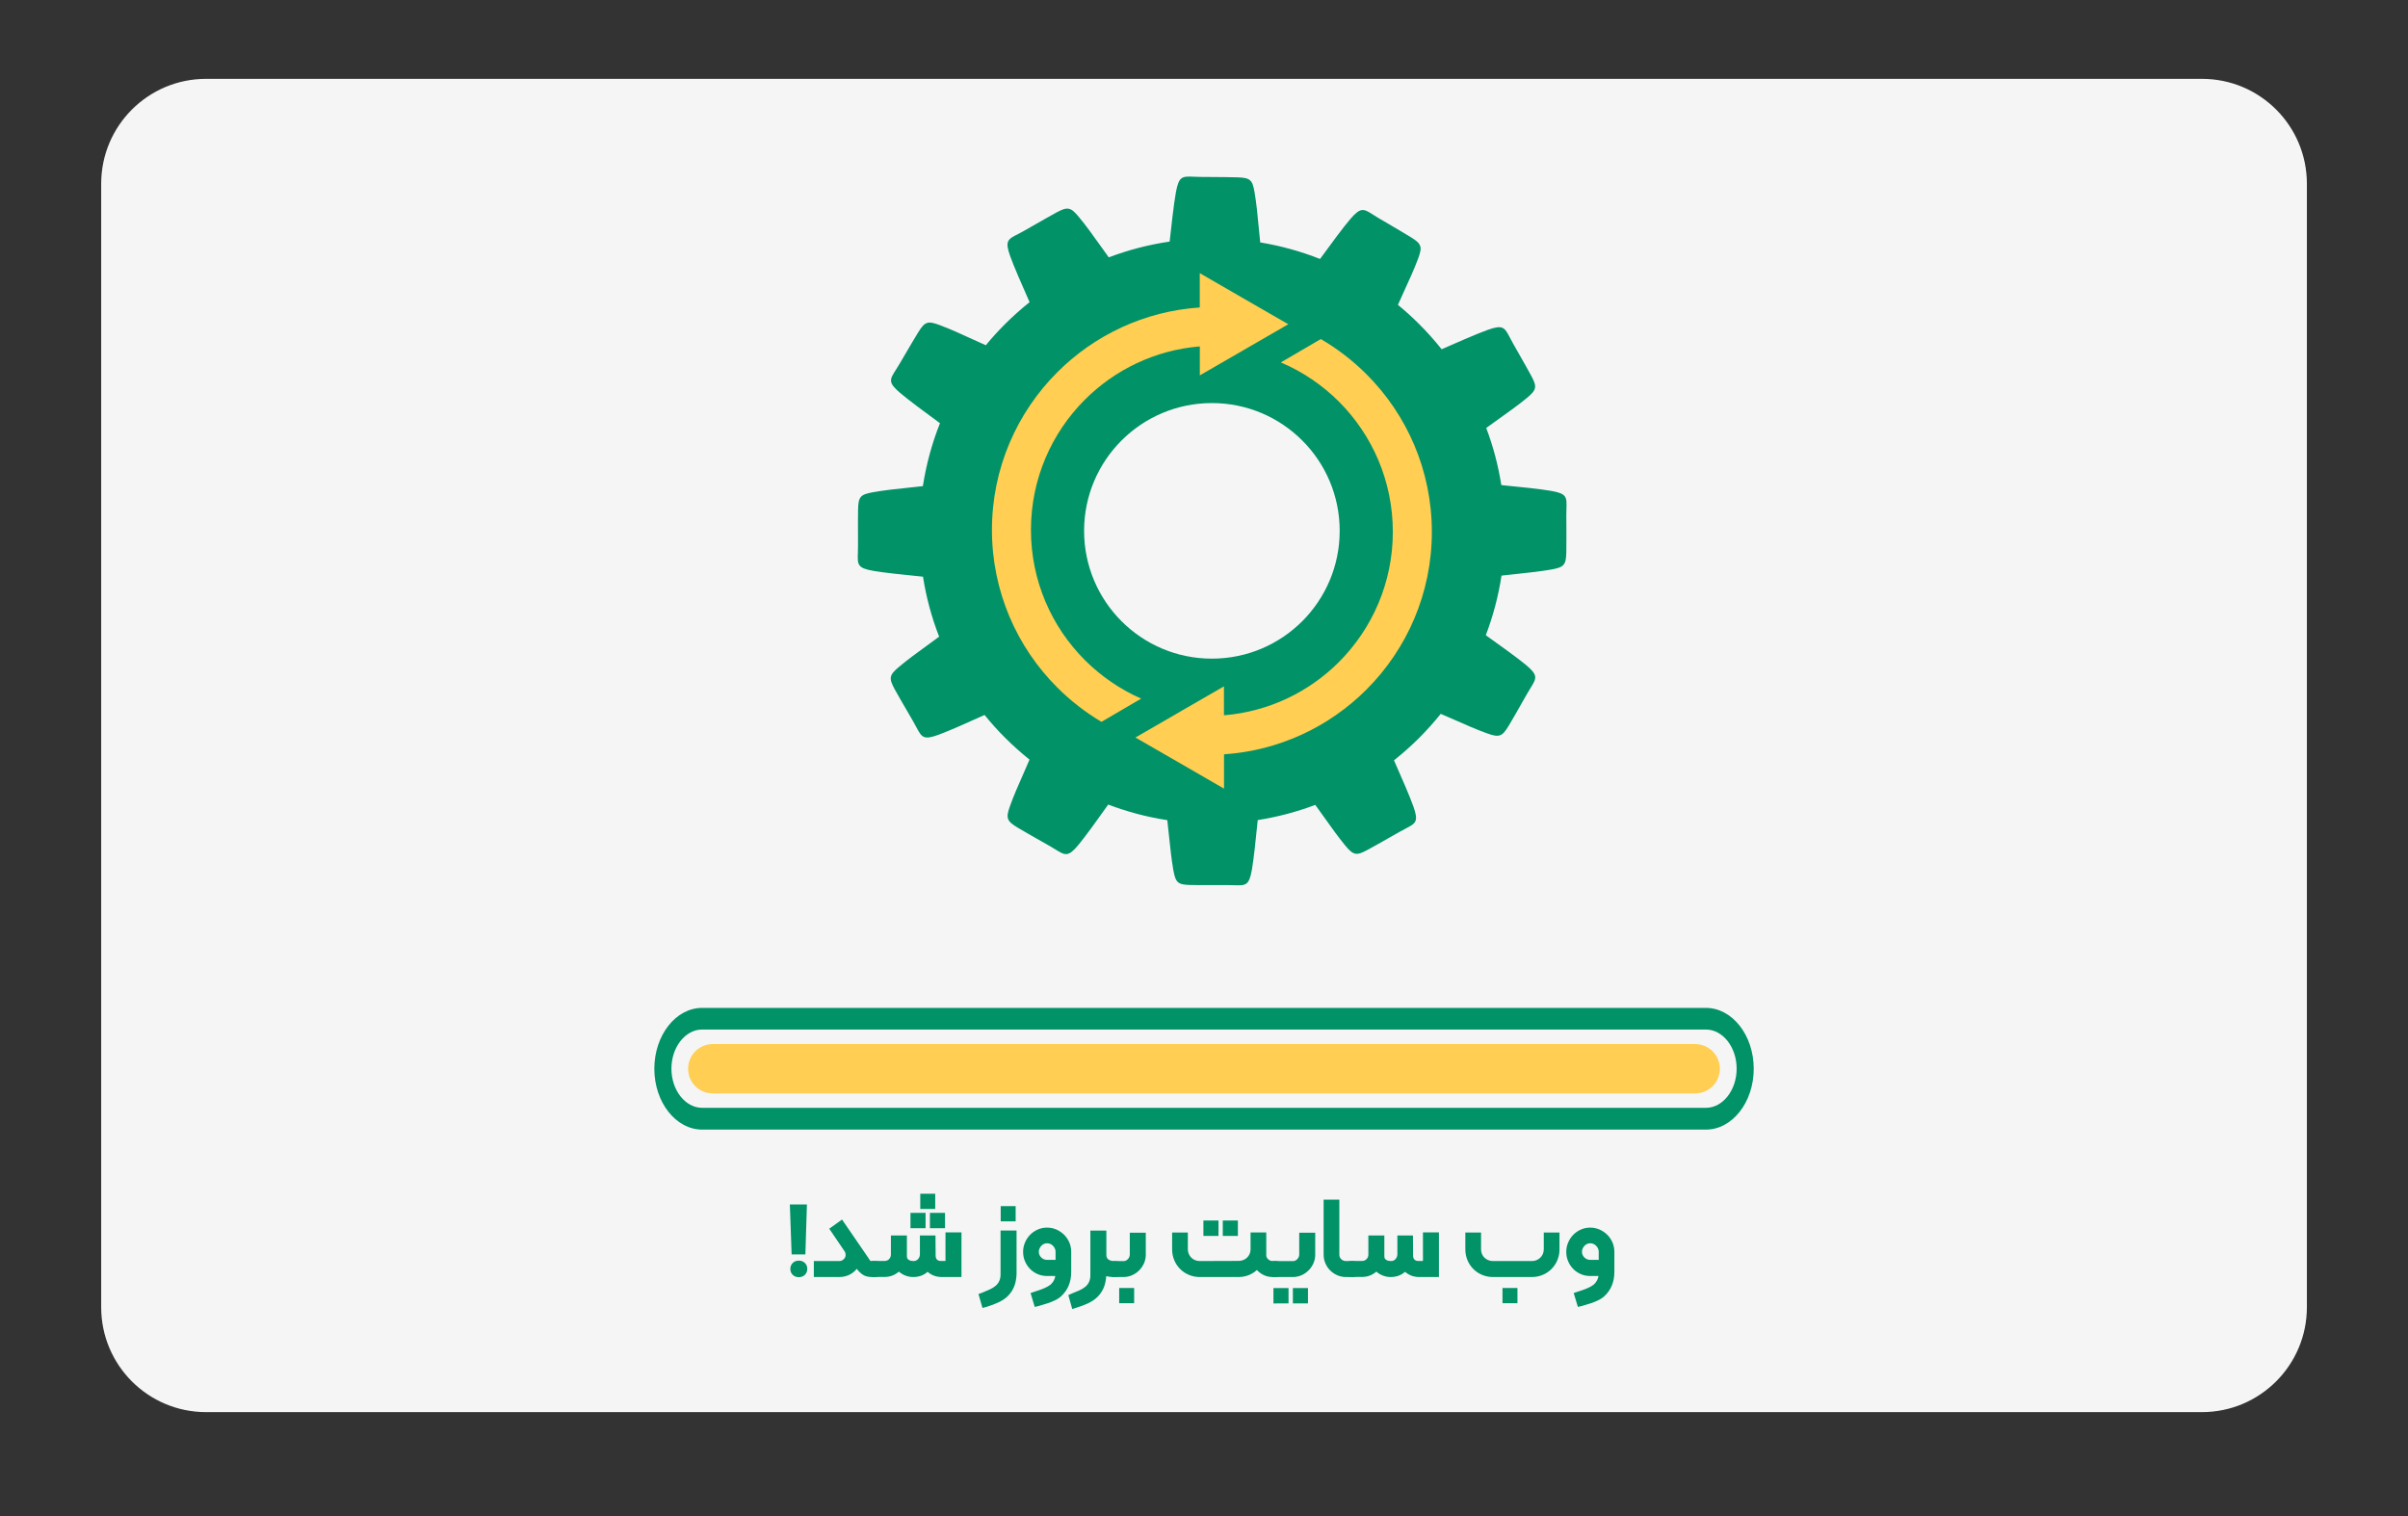
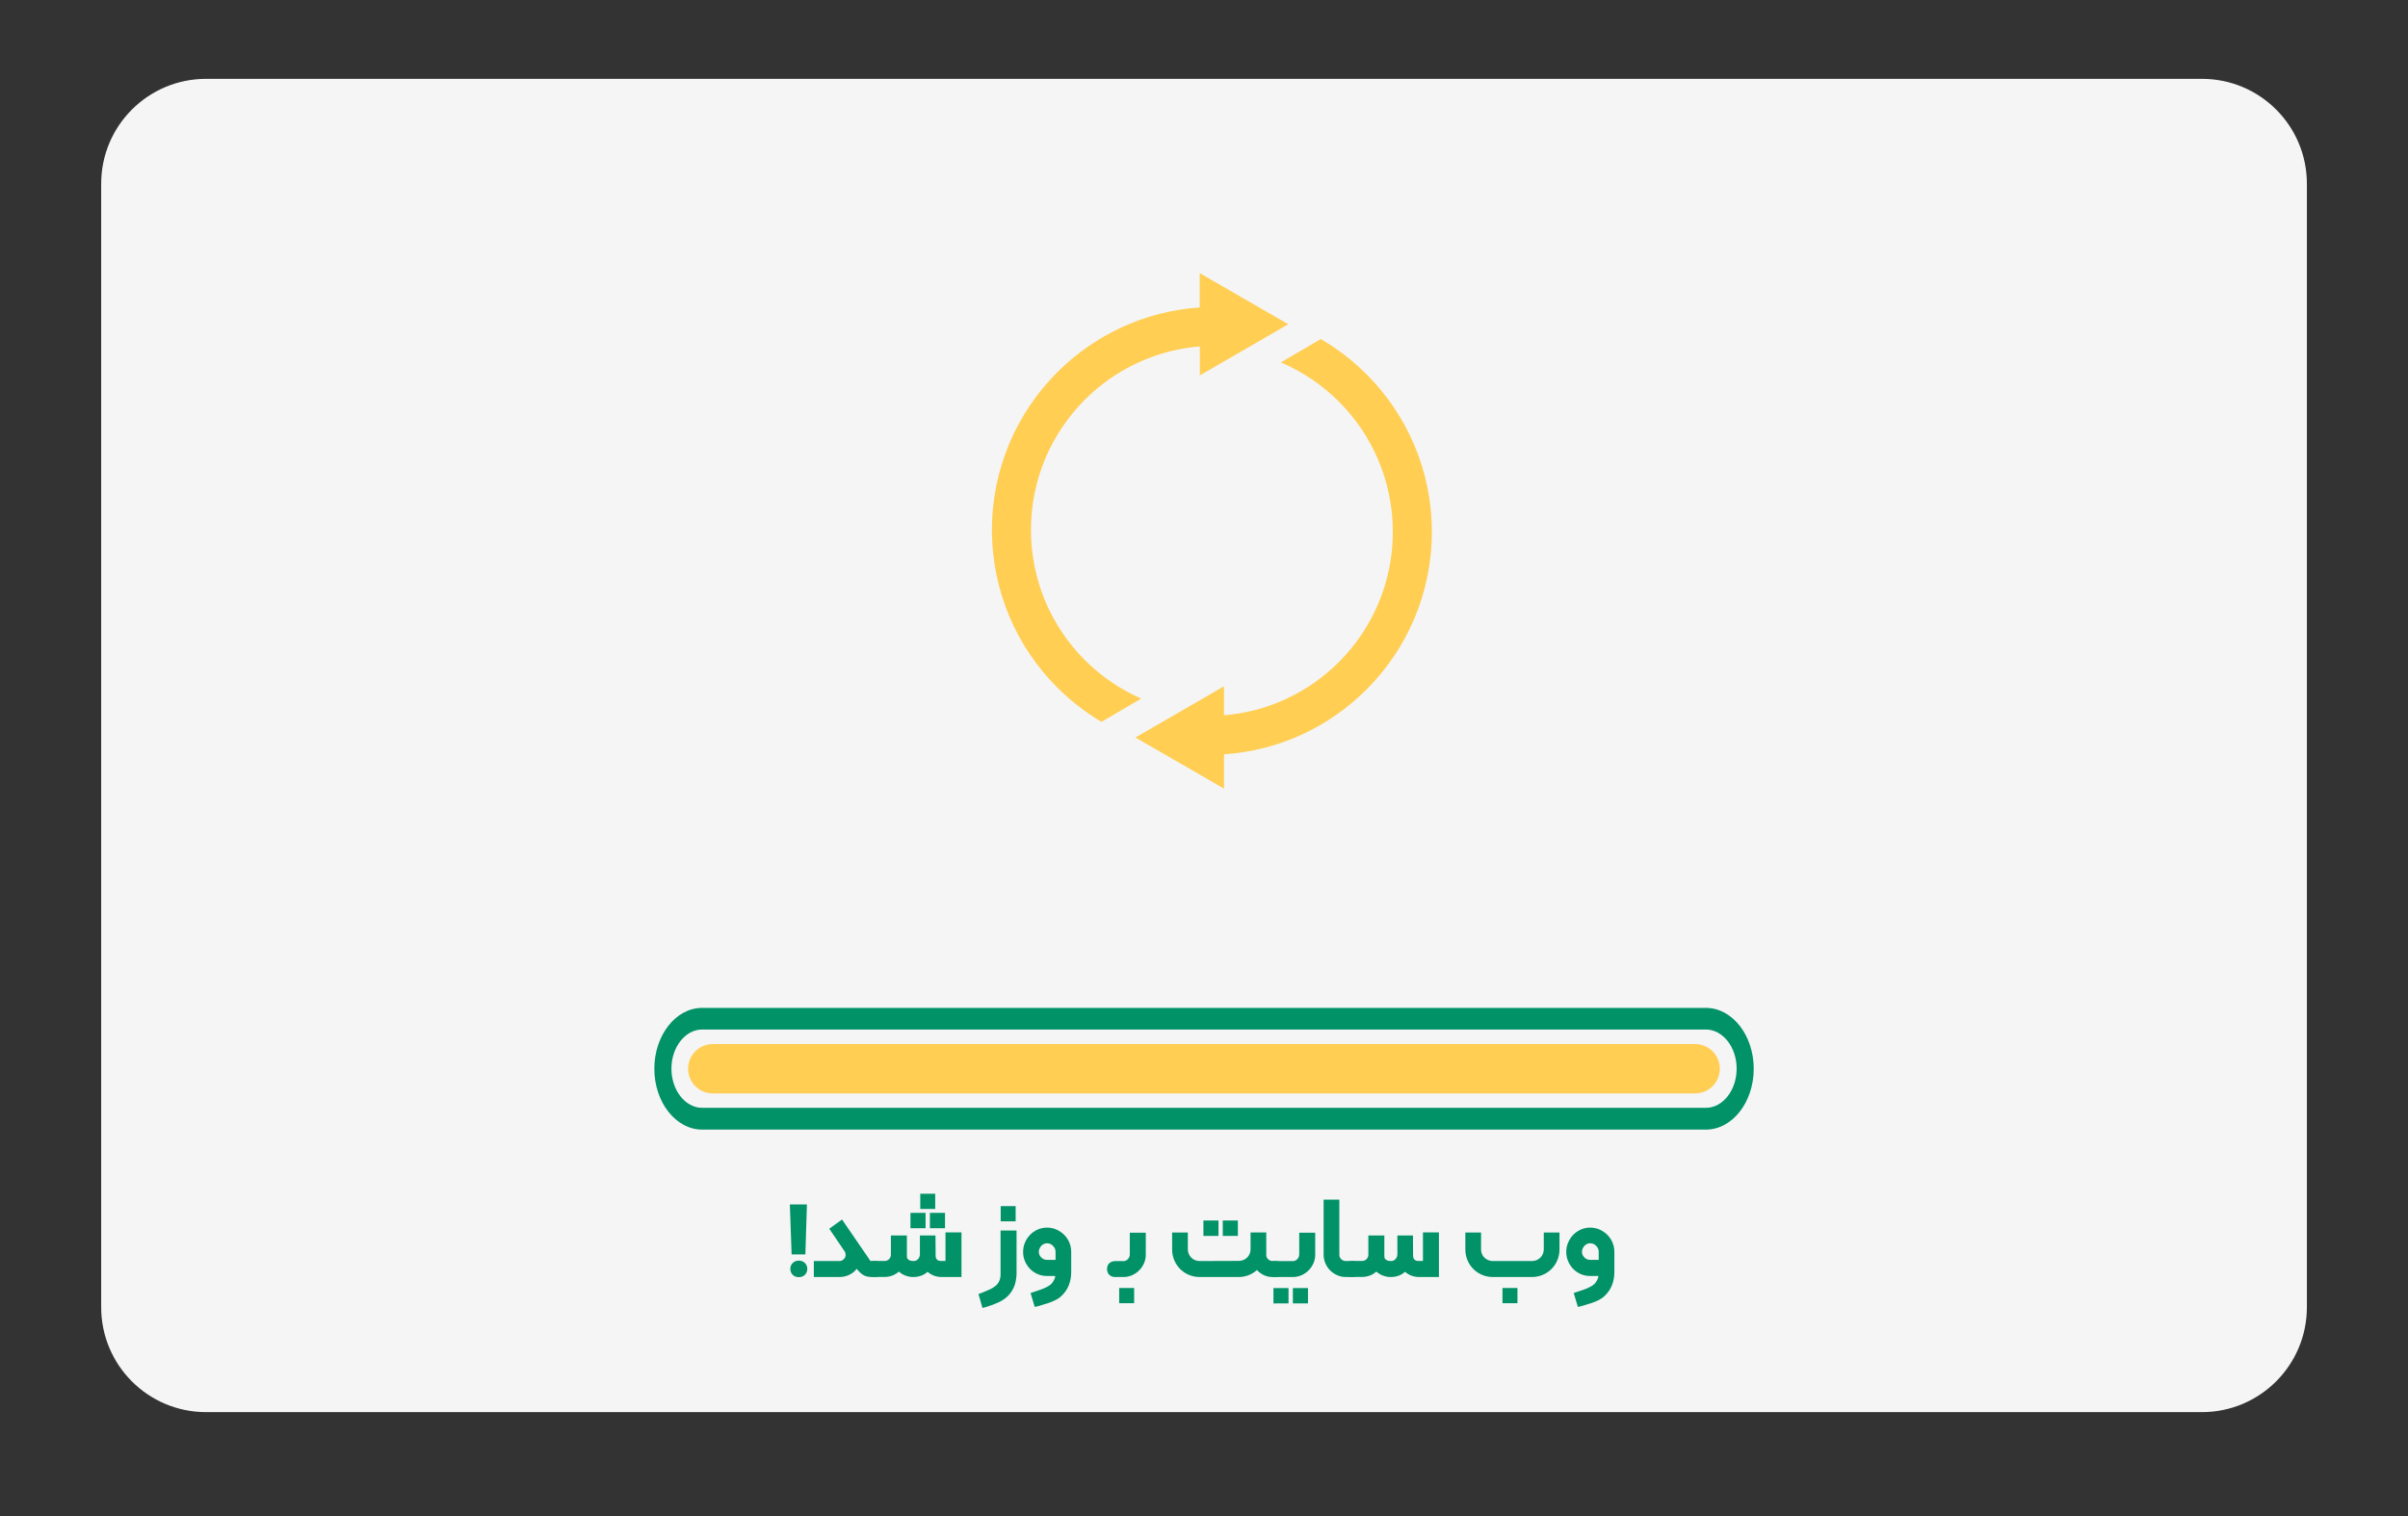
<svg xmlns="http://www.w3.org/2000/svg" version="1.1" id="Layer_1" x="0px" y="0px" viewBox="0 0 3493.5 2200" style="enable-background:new 0 0 3493.5 2200;" xml:space="preserve">
  <rect x="0" y="0" width="3493.5" height="2200" fill="#333333" stroke="none" />
  <style type="text/css">
	.st0{fill:#F5F5F5;}
	.st1{fill:#019267;}
	.st2{fill-rule:evenodd;clip-rule:evenodd;fill:#019267;}
	.st3{fill-rule:evenodd;clip-rule:evenodd;fill:#FFCE52;}
	.st4{fill:#019267;stroke:#019267;stroke-width:5;stroke-miterlimit:10;}
</style>
  <path class="st0" d="M3194.5,2048.8H299c-84.1,0-152.2-68.1-152.2-152.2v-1630c0-84.1,68.1-152.2,152.2-152.2h2895.6  c84.1,0,152.2,68.1,152.2,152.2v1630C3346.8,1980.6,3278.6,2048.8,3194.5,2048.8z" />
  <g>
    <path class="st1" d="M1018.7,1462.3h1456.2c19.1,0,36.4,9.9,49,25.9c12.6,16,20.4,38.1,20.4,62.4c0,24.3-7.8,46.4-20.4,62.4   c-12.6,16-29.9,25.9-49,25.9H1018.7c-19.1,0-36.4-9.9-49-25.9c-12.6-16-20.4-38.1-20.4-62.4c0-24.3,7.8-46.4,20.4-62.4   C982.2,1472.2,999.6,1462.3,1018.7,1462.3L1018.7,1462.3z M2474.8,1493.7H1018.7c-12.3,0-23.4,6.4-31.5,16.7   c-8.1,10.3-13.1,24.5-13.1,40.1c0,15.6,5,29.8,13.1,40.1c8.1,10.3,19.3,16.7,31.5,16.7h1456.2c12.3,0,23.4-6.4,31.5-16.7   c8.1-10.3,13.1-24.5,13.1-40.1c0-15.6-5-29.8-13.1-40.1C2498.3,1500.1,2487.1,1493.7,2474.8,1493.7L2474.8,1493.7z" />
-     <path class="st2" d="M1889.3,639.1c-33.6-33.6-79.9-54.3-131.1-54.3c-51.2,0-97.6,20.8-131.1,54.3c-33.6,33.6-54.3,79.9-54.3,131.1   s20.8,97.6,54.3,131.1c33.6,33.6,79.9,54.3,131.1,54.3c51.2,0,97.6-20.8,131.1-54.3s54.3-79.9,54.3-131.1   C1943.6,719,1922.9,672.6,1889.3,639.1L1889.3,639.1z M1465.6,371.8c5.4,14.9,16.4,40.2,28.1,66.6c-12.5,10-24.4,20.6-35.7,31.9   c-9.7,9.7-19,19.9-27.8,30.6c-6.7-3-13.5-6.1-20.3-9.2c-15.7-7.2-31.5-14.4-46.2-19.9c-8.9-3.3-14.4-4.7-18.8-3.2   c-4.5,1.5-7.9,5.7-12.8,13.6c-5.1,8.2-12.8,21.4-19.6,33c-2.7,4.6-5.2,8.9-7.5,12.8c-1.9,3.2-3.6,6-5.2,8.4   c-9.2,14.4-11.8,18.5,6.4,33.9c12.1,10.3,34.2,26.6,57.5,43.7c-11.5,29-19.9,59.6-24.8,91.3c-7.3,0.9-14.7,1.6-22.2,2.4   c-17.2,1.8-34.4,3.6-49.9,6.4c-9.4,1.7-14.7,3.3-17.8,6.8c-3.1,3.6-3.9,9-4.1,18.3c-0.2,9.7-0.2,25-0.1,38.4c0,5.4,0,10.5,0,14.8   c0,3.7-0.1,7-0.2,9.9c-0.6,17.1-0.7,21.9,22.8,26c15.6,2.7,43,5.5,71.7,8.4c4.7,30.2,12.6,59.3,23.4,87   c-5.9,4.4-11.9,8.7-17.9,13.1c-14,10.2-28,20.3-40.1,30.5c-7.3,6.1-11.1,10.2-12,14.8c-0.9,4.6,1.1,9.7,5.5,17.9   c4.7,8.5,12.3,21.7,19.1,33.3c2.7,4.7,5.3,9.2,7.4,12.8c1.8,3.2,3.4,6.1,4.8,8.7c8.1,15.1,10.3,19.3,32.7,11.1   c14.9-5.5,40.1-16.7,66.4-28.6c9.4,11.6,19.4,22.8,30,33.3c11.1,11.1,22.9,21.6,35.2,31.5c-2.9,6.8-5.9,13.6-8.9,20.5   c-7,15.8-14,31.7-19.3,46.5c-3.2,8.9-4.5,14.4-2.9,18.9c1.5,4.5,5.9,7.9,13.8,12.7c8.3,5,21.6,12.5,33.3,19.2   c4.6,2.6,9,5.1,12.9,7.3c3.2,1.9,6,3.6,8.5,5.1c14.6,9,18.7,11.5,33.9-6.9c10.1-12.2,26.2-34.6,42.9-58.1   c27.3,10.4,56,18.1,85.7,22.6c0.9,7.3,1.6,14.7,2.4,22.2c1.8,17.2,3.6,34.4,6.3,49.9c1.7,9.4,3.3,14.7,6.8,17.9   c3.6,3.1,9,3.9,18.2,4.1c9.7,0.2,25,0.2,38.4,0.1c5.4,0,10.5,0,14.8,0c3.7,0,7,0.1,9.9,0.2c17.1,0.6,21.9,0.7,26-22.8   c2.7-15.6,5.5-43,8.4-71.7c28.9-4.5,56.9-12,83.5-22c4.3,5.9,8.6,12,13,18.1c10,14.1,20.1,28.2,30.1,40.4   c6,7.3,10.1,11.2,14.7,12.2c4.6,1,9.8-1,17.9-5.4c8.6-4.6,21.8-12.1,33.5-18.8c4.7-2.7,9.2-5.2,12.9-7.3c3.2-1.8,6.1-3.3,8.7-4.7   c15.2-7.9,19.4-10.2,11.4-32.6c-5.3-14.9-16.4-40.2-28-66.6c12.7-10.1,24.9-20.9,36.4-32.4c11.1-11.1,21.6-22.8,31.4-35   c6.8,2.9,13.6,5.9,20.5,8.9c15.8,7,31.7,14,46.5,19.3c8.9,3.2,14.4,4.5,18.9,2.9c4.5-1.5,7.9-5.9,12.7-13.8   c5-8.3,12.6-21.6,19.2-33.3c2.6-4.6,5.1-9,7.3-12.8c1.8-3.2,3.6-6,5.1-8.5c9-14.6,11.5-18.7-6.8-33.9c-12.2-10.1-34.6-26.2-58-42.9   c10.5-27.6,18.2-56.5,22.8-86.5c7.3-0.9,14.7-1.7,22.2-2.4c17.2-1.8,34.4-3.7,49.9-6.4c9.4-1.7,14.7-3.3,17.8-6.9   c3.1-3.6,3.9-9,4.1-18.3c0.2-9.7,0.1-25,0.1-38.4c0-5.4-0.1-10.5-0.1-14.8c0-3.7,0.1-7,0.2-9.9c0.5-17.1,0.7-21.9-22.8-25.9   c-15.6-2.7-43-5.5-71.7-8.3c-4.5-28.7-11.9-56.5-21.9-82.9c5.9-4.3,12-8.6,18.1-13c14.1-10,28.2-20.1,40.4-30.1   c7.3-6,11.2-10.1,12.2-14.7c1-4.6-1-9.8-5.4-17.9c-4.6-8.6-12.1-21.8-18.8-33.5c-2.7-4.7-5.3-9.2-7.3-12.9   c-1.8-3.2-3.3-6.1-4.7-8.7c-7.9-15.2-10.2-19.4-32.6-11.4c-8.4,3-20,7.8-33.3,13.5c-10.4,4.5-21.8,9.4-33.3,14.5   c-10.1-12.7-20.9-24.8-32.4-36.3c-9.9-9.9-20.2-19.2-31-28.1c3-6.7,6.1-13.5,9.2-20.4c7.2-15.7,14.4-31.5,19.9-46.2   c3.3-8.9,4.7-14.4,3.2-18.8c-1.5-4.5-5.8-8-13.6-12.8c-8.3-5.1-21.4-12.8-33-19.6c-4.7-2.8-9.2-5.4-12.8-7.5   c-3.2-1.9-6-3.6-8.4-5.2c-14.4-9.2-18.5-11.7-33.9,6.4c-10.3,12.1-26.6,34.2-43.6,57.5c-27.6-10.9-56.7-19-86.8-24   c-0.8-7.3-1.5-14.7-2.2-22.2c-1.6-17.2-3.3-34.5-5.9-50c-1.6-9.4-3.1-14.8-6.7-17.9c-3.5-3.1-8.9-4-18.2-4.3   c-9.7-0.3-25-0.4-38.4-0.5c-5.4,0-10.5-0.1-14.8-0.1c-3.7,0-7-0.2-9.9-0.3c-17.1-0.7-21.9-0.9-26.2,22.5c-1.6,8.8-3.3,21.2-5,35.5   c-1.3,11.2-2.7,23.5-4.1,36.1c-30.6,4.5-60.2,12.2-88.3,22.9c-4.3-5.9-8.7-12-13-18.1c-10.1-14.1-20.1-28.2-30.2-40.3   c-6.1-7.3-10.1-11.2-14.8-12.1c-4.6-1-9.8,1-17.9,5.4c-8.5,4.6-21.8,12.2-33.5,18.9c-4.7,2.7-9.2,5.3-12.8,7.3   c-3.2,1.8-6.1,3.4-8.7,4.7C1461.9,347.1,1457.6,349.4,1465.6,371.8L1465.6,371.8z" />
    <path class="st3" d="M1573.9,957.7c-48.3-48.3-78.2-115.1-78.2-188.9c0-73.8,29.9-140.6,78.2-188.9c43.5-43.5,101.9-72,166.8-77.3   v42l61.7-35.6l2.5-1.5l64.2-37.1l-4.8-2.7l-59.5-34.3l-64.2-37.1v49.8c-80.5,5.4-153,40.3-206.7,94   c-58.5,58.5-94.8,139.4-94.8,228.7c0,89.3,36.2,170.2,94.8,228.7c19.2,19.2,40.7,35.9,64.1,49.8l57.6-33.7   C1625.1,1000.2,1597.3,981.1,1573.9,957.7L1573.9,957.7z" />
    <path class="st3" d="M2020.7,771.6c0,73.8-29.9,140.5-78.2,188.9c-43.5,43.5-101.9,72-166.8,77.3v-42l-61.7,35.6l-2.5,1.5   l-64.2,37.1l4.8,2.8l59.5,34.3l64.2,37.1v-49.8c80.5-5.4,153-40.3,206.7-94c58.5-58.5,94.8-139.4,94.8-228.7   c0-89.3-36.2-170.2-94.8-228.7c-19.7-19.7-42-36.9-66.3-51.1l-58,33.9c31.8,13.5,60.4,33,84.4,57   C1990.8,631.1,2020.7,697.9,2020.7,771.6L2020.7,771.6z" />
    <path class="st3" d="M2459.4,1586.4H1034.1c-19.8,0-35.8-16-35.8-35.8l0,0c0-19.8,16-35.8,35.8-35.8h1425.2   c19.8,0,35.8,16,35.8,35.8l0,0C2495.1,1570.4,2479.1,1586.4,2459.4,1586.4z" />
    <g>
      <path class="st4" d="M1166,1817.5h-15.1l-2.4-67.5h19.6L1166,1817.5z M1158.9,1831.5c-2.9,0-5.3,0.9-7.1,2.7    c-1.8,1.8-2.7,4.1-2.7,6.7c0,2.8,0.9,5.1,2.7,6.9c1.8,1.8,4.2,2.7,7.1,2.7s5.3-0.9,7.1-2.7c1.8-1.8,2.7-4.1,2.7-6.9    c0-2.7-0.9-4.9-2.7-6.7S1161.8,1831.5,1158.9,1831.5z" />
      <path class="st4" d="M1268.9,1850.3h-3.8c-5.3,0-9.5-1.1-12.6-3.4c-3.1-2.2-5.9-5.2-8.5-8.8l-1.1-1.5c-2.8,4.5-6.4,7.9-10.8,10.2    c-4.4,2.3-9.2,3.5-14.5,3.5h-34.4v-18.2h34.4c3.2,0,5.9-1.1,8.2-3.4c2.3-2.2,3.5-4.8,3.5-7.7c0-1.1-0.1-2.2-0.4-3.4    c-0.2-1.2-0.7-2.2-1.3-3.2l-21.1-31.1l14.5-10.4l36.9,53.8c1.3,2.2,2.3,3.6,3,4.3c0.7,0.7,1.5,1,2.5,1h5.5c3,0,5.3,0.8,6.9,2.4    c1.6,1.5,2.4,3.6,2.4,6.5s-0.8,5.2-2.5,6.8C1274.1,1849.4,1271.8,1850.3,1268.9,1850.3z" />
      <path class="st4" d="M1392.2,1850.3h-25.8c-8.1,0-15-2.8-20.7-8.5c-5.5,5.7-12.4,8.5-20.9,8.5c-3.9,0-7.6-0.8-11.2-2.3    c-3.6-1.5-6.8-3.7-9.5-6.5c-5.8,5.8-12.8,8.7-21.1,8.7h-14c-2.8,0-5-0.8-6.7-2.5c-1.7-1.6-2.5-3.9-2.5-6.8s0.8-5.1,2.5-6.5    c1.6-1.6,3.8-2.4,6.7-2.4h14c3.5,0,6.4-1.1,8.6-3.4c2.2-2.2,3.4-5,3.4-8.3V1795h18.2v27.6c0,2.2,0.5,3.9,1.4,5.1    c0.9,1.2,2,2.2,3.3,2.8c1.3,0.7,2.6,1.1,4,1.3c1.4,0.2,2.5,0.3,3.4,0.3c3.3,0,6-1.1,8.2-3.4c2.2-2.2,3.4-5.1,3.6-8.5V1795h17.6    l0.2,26.7c0,3.2,0.9,5.7,2.7,7.5c1.8,1.9,4.3,2.8,7.5,2.8h9.1v-41.5h18.2V1850.3z M1340.3,1779.5h-16.9v-17.3h16.9V1779.5z     M1354.3,1751.5h-16.7v-17.1h16.7V1751.5z M1368.5,1779.5h-16.9v-17.3h16.9V1779.5z" />
      <path class="st4" d="M1427.1,1894.6l-4.5-15.6l3.1-1.1c3.8-1.6,7.4-3.2,11-4.7c3.6-1.6,6.7-3.5,9.4-5.8c5.3-4.5,8-10.7,8-18.5    v-61.1h18.2v61.3c-0.4,6.9-1.6,12.8-3.7,17.5c-2.1,4.8-5,8.9-8.5,12.3c-3.6,3.4-7.8,6.2-12.8,8.5c-5,2.3-10.5,4.4-16.5,6.2    L1427.1,1894.6z M1454.3,1752.4h16.7v17.1h-16.7V1752.4z" />
      <path class="st4" d="M1502.9,1893.2l-4.7-15.6l3.3-1.1c0.7-0.2,1.4-0.5,2.1-0.7c0.7-0.2,1.4-0.5,2.1-0.7c3.5-1.1,7-2.4,10.5-3.9    c3.5-1.5,6.5-3.2,8.9-5c2.4-1.9,4.5-4.5,6.2-7.7c1.7-3.2,2.4-6.5,2.2-9.7h-14.4c-4.5,0-8.7-0.8-12.6-2.5c-3.9-1.7-7.4-4-10.3-7    c-2.9-3-5.2-6.4-6.9-10.4c-1.7-3.9-2.5-8.2-2.5-12.6c0-4.4,0.8-8.5,2.5-12.5c1.7-4,4-7.5,6.9-10.5c2.9-3,6.3-5.3,10.3-7.1    c3.9-1.8,8.2-2.6,12.6-2.6c4.5,0,8.7,0.9,12.6,2.6c3.9,1.8,7.4,4.1,10.4,7.1c3,3,5.3,6.4,7,10.4c1.7,3.9,2.5,8.2,2.5,12.6v29.1    c0,6.8-1.1,13-3.4,18.6c-2.2,5.6-5.9,10.8-11,15.4c-1.8,1.6-3.8,2.9-6.1,4.1c-2.2,1.2-4.6,2.2-7,3.2c-2.4,1-4.8,1.8-7.2,2.5    c-2.4,0.7-4.6,1.4-6.6,2c-0.7,0.2-1.4,0.5-2,0.6c-0.6,0.2-1.2,0.4-1.8,0.6L1502.9,1893.2z M1519.1,1801.3c-1.9,0-3.8,0.4-5.6,1.2    c-1.8,0.8-3.4,1.9-4.6,3.3c-1.3,1.4-2.3,3-3.1,4.7c-0.8,1.8-1.2,3.6-1.2,5.5c0,4,1.4,7.4,4.3,10.2c2.8,2.8,6.3,4.2,10.3,4.2h14.7    v-14.4c0-1.9-0.4-3.8-1.2-5.5c-0.8-1.8-1.8-3.3-3.2-4.7c-1.3-1.4-2.9-2.5-4.6-3.3C1523,1801.7,1521.1,1801.3,1519.1,1801.3z" />
-       <path class="st4" d="M1615.4,1850.3c-2.1,0-4.2-0.2-6.3-0.5c-2.1-0.3-4.3-0.9-6.6-1.9v2.4c-0.4,6.8-1.6,12.6-3.7,17.4    c-2.1,4.8-5,8.9-8.6,12.4c-3.6,3.5-7.9,6.3-12.8,8.6c-4.9,2.3-10.4,4.4-16.5,6.2l-3.6,1.1l-4.4-15.6l2.9-1.3c3.8-1.5,7.4-3,11-4.6    c3.6-1.6,6.7-3.5,9.4-5.7c5.5-4.6,8.2-10.8,8.2-18.5v-62.4h18.2v33.1c0,2.2,0.5,4,1.4,5.5s2.1,2.6,3.6,3.5c1.5,0.8,3.2,1.5,5,1.8    c1.8,0.4,3.6,0.5,5.5,0.5c2.9,0,5.2,0.8,6.7,2.4c1.7,1.5,2.5,3.6,2.5,6.5c0,4-1.1,6.5-3.4,7.6    C1621.6,1849.7,1618.8,1850.3,1615.4,1850.3z" />
      <path class="st4" d="M1630,1850.3h-12c-2.9,0-5.2-0.8-6.9-2.5c-1.7-1.6-2.5-3.8-2.5-6.7c0-2.8,0.8-5,2.5-6.5    c1.7-1.6,4-2.4,6.9-2.4h12c1.6,0,3.1-0.3,4.5-1c1.4-0.7,2.6-1.6,3.7-2.7c1.1-1.2,1.9-2.5,2.5-3.9c0.6-1.5,0.9-3,0.9-4.5V1791h18.2    v29.5c0,4-0.8,7.8-2.4,11.4c-1.6,3.6-3.7,6.7-6.5,9.5s-5.9,4.9-9.5,6.5C1637.8,1849.4,1634,1850.3,1630,1850.3z M1626.2,1871.2    h16.7v17.1h-16.7V1871.2z" />
      <path class="st4" d="M1850,1850.3h-3.8c-4.5,0-8.7-1-12.5-3c-3.9-2-7.2-4.8-10-8.3c-3.5,3.6-7.6,6.4-12.2,8.4    c-4.6,1.9-9.5,2.9-14.5,2.9h-56.4c-5.2,0-10.1-1-14.7-2.9c-4.6-1.9-8.6-4.6-12-8c-3.4-3.4-6.1-7.4-8-12c-1.9-4.6-2.9-9.5-2.9-14.7    v-22h17.8v21.8c0,2.7,0.5,5.2,1.5,7.6c1,2.4,2.4,4.5,4.2,6.3c1.8,1.8,3.8,3.2,6.3,4.2c2.4,1,5,1.5,7.8,1.5l56.4-0.2    c2.8,0,5.4-0.5,7.8-1.5c2.4-1,4.5-2.3,6.3-4.1c1.8-1.8,3.2-3.8,4.2-6.2c1-2.4,1.5-4.9,1.5-7.5v-22h17.8v30.7    c0,2.8,1.2,5.3,3.5,7.5c2.3,2.2,5,3.3,8.2,3.3h3.8c2.9,0,5.2,0.8,6.7,2.4c1.7,1.5,2.5,3.6,2.5,6.5s-0.8,5.2-2.5,6.8    C1855.2,1849.4,1852.9,1850.3,1850,1850.3z M1765.3,1790.6h-16.9v-17.3h16.9V1790.6z M1793.4,1790.6h-16.9v-17.3h16.9V1790.6z" />
      <path class="st4" d="M1875.8,1850.3h-25.6c-2.9,0-5.2-0.8-6.9-2.5c-1.7-1.6-2.5-3.8-2.5-6.7c0-2.8,0.8-5,2.5-6.5    c1.7-1.6,4-2.4,6.9-2.4h25.6c1.6,0,3.1-0.3,4.5-1c1.4-0.7,2.6-1.6,3.7-2.7c1.1-1.2,1.9-2.5,2.5-3.9c0.6-1.5,0.9-3,0.9-4.5V1791    h18.2v29.5c0,4-0.8,7.8-2.4,11.4c-1.6,3.6-3.7,6.7-6.5,9.5c-2.7,2.7-5.9,4.9-9.5,6.5C1883.6,1849.4,1879.8,1850.3,1875.8,1850.3z     M1850,1871.3h16.9v17.3H1850V1871.3z M1878.2,1871.3h16.9v17.3h-16.9V1871.3z" />
      <path class="st4" d="M1961.6,1850.3h-8.9c-4.1,0-8-0.8-11.6-2.4c-3.6-1.6-6.8-3.7-9.5-6.4c-2.7-2.7-4.8-5.8-6.4-9.5    c-1.6-3.6-2.4-7.5-2.4-11.6V1743h17.8v77.6c0,3.2,1.2,5.8,3.5,8.1c2.3,2.2,5.2,3.4,8.5,3.4h8.9c2.8,0,5,0.8,6.7,2.4    c1.7,1.6,2.5,3.8,2.5,6.5c0,2.9-0.8,5.2-2.5,6.8C1966.8,1849.4,1964.5,1850.3,1961.6,1850.3z" />
      <path class="st4" d="M2084.9,1850.3h-25.8c-8.1,0-15-2.8-20.7-8.5c-5.5,5.7-12.4,8.5-20.9,8.5c-3.9,0-7.6-0.8-11.2-2.3    c-3.6-1.5-6.8-3.7-9.5-6.5c-5.8,5.8-12.8,8.7-21.1,8.7h-14c-2.8,0-5-0.8-6.7-2.5c-1.7-1.6-2.5-3.9-2.5-6.8s0.8-5.1,2.5-6.5    c1.6-1.6,3.8-2.4,6.7-2.4h14c3.5,0,6.4-1.1,8.6-3.4c2.2-2.2,3.4-5,3.4-8.3V1795h18.2v27.6c0,2.2,0.5,3.9,1.4,5.1    c0.9,1.2,2,2.2,3.3,2.8c1.3,0.7,2.6,1.1,4,1.3c1.4,0.2,2.5,0.3,3.4,0.3c3.3,0,6-1.1,8.2-3.4c2.2-2.2,3.4-5.1,3.6-8.5V1795h17.6    l0.2,26.7c0,3.2,0.9,5.7,2.7,7.5c1.8,1.9,4.3,2.8,7.5,2.8h9.1v-41.5h18.2V1850.3z" />
      <path class="st4" d="M2222.3,1850.3H2166c-5.2,0-10.1-1-14.7-2.9c-4.6-1.9-8.6-4.6-12-8c-3.4-3.4-6.1-7.4-8-12    c-1.9-4.6-2.9-9.5-2.9-14.7v-22h17.8v22c0,2.7,0.5,5.2,1.5,7.6c1,2.4,2.4,4.5,4.2,6.2c1.8,1.7,3.8,3.1,6.3,4.1    c2.4,1,5,1.5,7.8,1.5h56.4c2.8,0,5.4-0.5,7.8-1.5c2.4-1,4.5-2.4,6.3-4.2c1.8-1.8,3.2-3.8,4.2-6.2c1-2.4,1.5-4.9,1.5-7.7v-21.8    h17.8v22c0,5.2-1,10.1-2.9,14.7c-1.9,4.6-4.6,8.6-8,12c-3.4,3.4-7.4,6.1-12,8C2232.5,1849.3,2227.6,1850.3,2222.3,1850.3z     M2182.3,1871.2h16.7v17.1h-16.7V1871.2z" />
      <path class="st4" d="M2290.9,1893.2l-4.7-15.6l3.3-1.1c0.7-0.2,1.4-0.5,2.1-0.7c0.7-0.2,1.4-0.5,2.1-0.7c3.5-1.1,7-2.4,10.5-3.9    c3.5-1.5,6.5-3.2,8.9-5c2.4-1.9,4.5-4.5,6.2-7.7c1.7-3.2,2.4-6.5,2.2-9.7h-14.4c-4.5,0-8.7-0.8-12.6-2.5c-3.9-1.7-7.4-4-10.3-7    c-2.9-3-5.2-6.4-6.9-10.4c-1.7-3.9-2.5-8.2-2.5-12.6c0-4.4,0.8-8.5,2.5-12.5c1.7-4,4-7.5,6.9-10.5c2.9-3,6.3-5.3,10.3-7.1    c3.9-1.8,8.2-2.6,12.6-2.6c4.5,0,8.7,0.9,12.6,2.6c3.9,1.8,7.4,4.1,10.4,7.1c3,3,5.3,6.4,7,10.4c1.7,3.9,2.5,8.2,2.5,12.6v29.1    c0,6.8-1.1,13-3.4,18.6c-2.2,5.6-5.9,10.8-11,15.4c-1.8,1.6-3.8,2.9-6.1,4.1c-2.2,1.2-4.6,2.2-7,3.2c-2.4,1-4.8,1.8-7.2,2.5    c-2.4,0.7-4.6,1.4-6.6,2c-0.7,0.2-1.4,0.5-2,0.6c-0.6,0.2-1.2,0.4-1.8,0.6L2290.9,1893.2z M2307.1,1801.3c-1.9,0-3.8,0.4-5.6,1.2    c-1.8,0.8-3.4,1.9-4.6,3.3c-1.3,1.4-2.3,3-3.1,4.7c-0.8,1.8-1.2,3.6-1.2,5.5c0,4,1.4,7.4,4.3,10.2c2.8,2.8,6.3,4.2,10.3,4.2h14.7    v-14.4c0-1.9-0.4-3.8-1.2-5.5c-0.8-1.8-1.8-3.3-3.2-4.7c-1.3-1.4-2.9-2.5-4.6-3.3C2311,1801.7,2309.1,1801.3,2307.1,1801.3z" />
    </g>
  </g>
</svg>